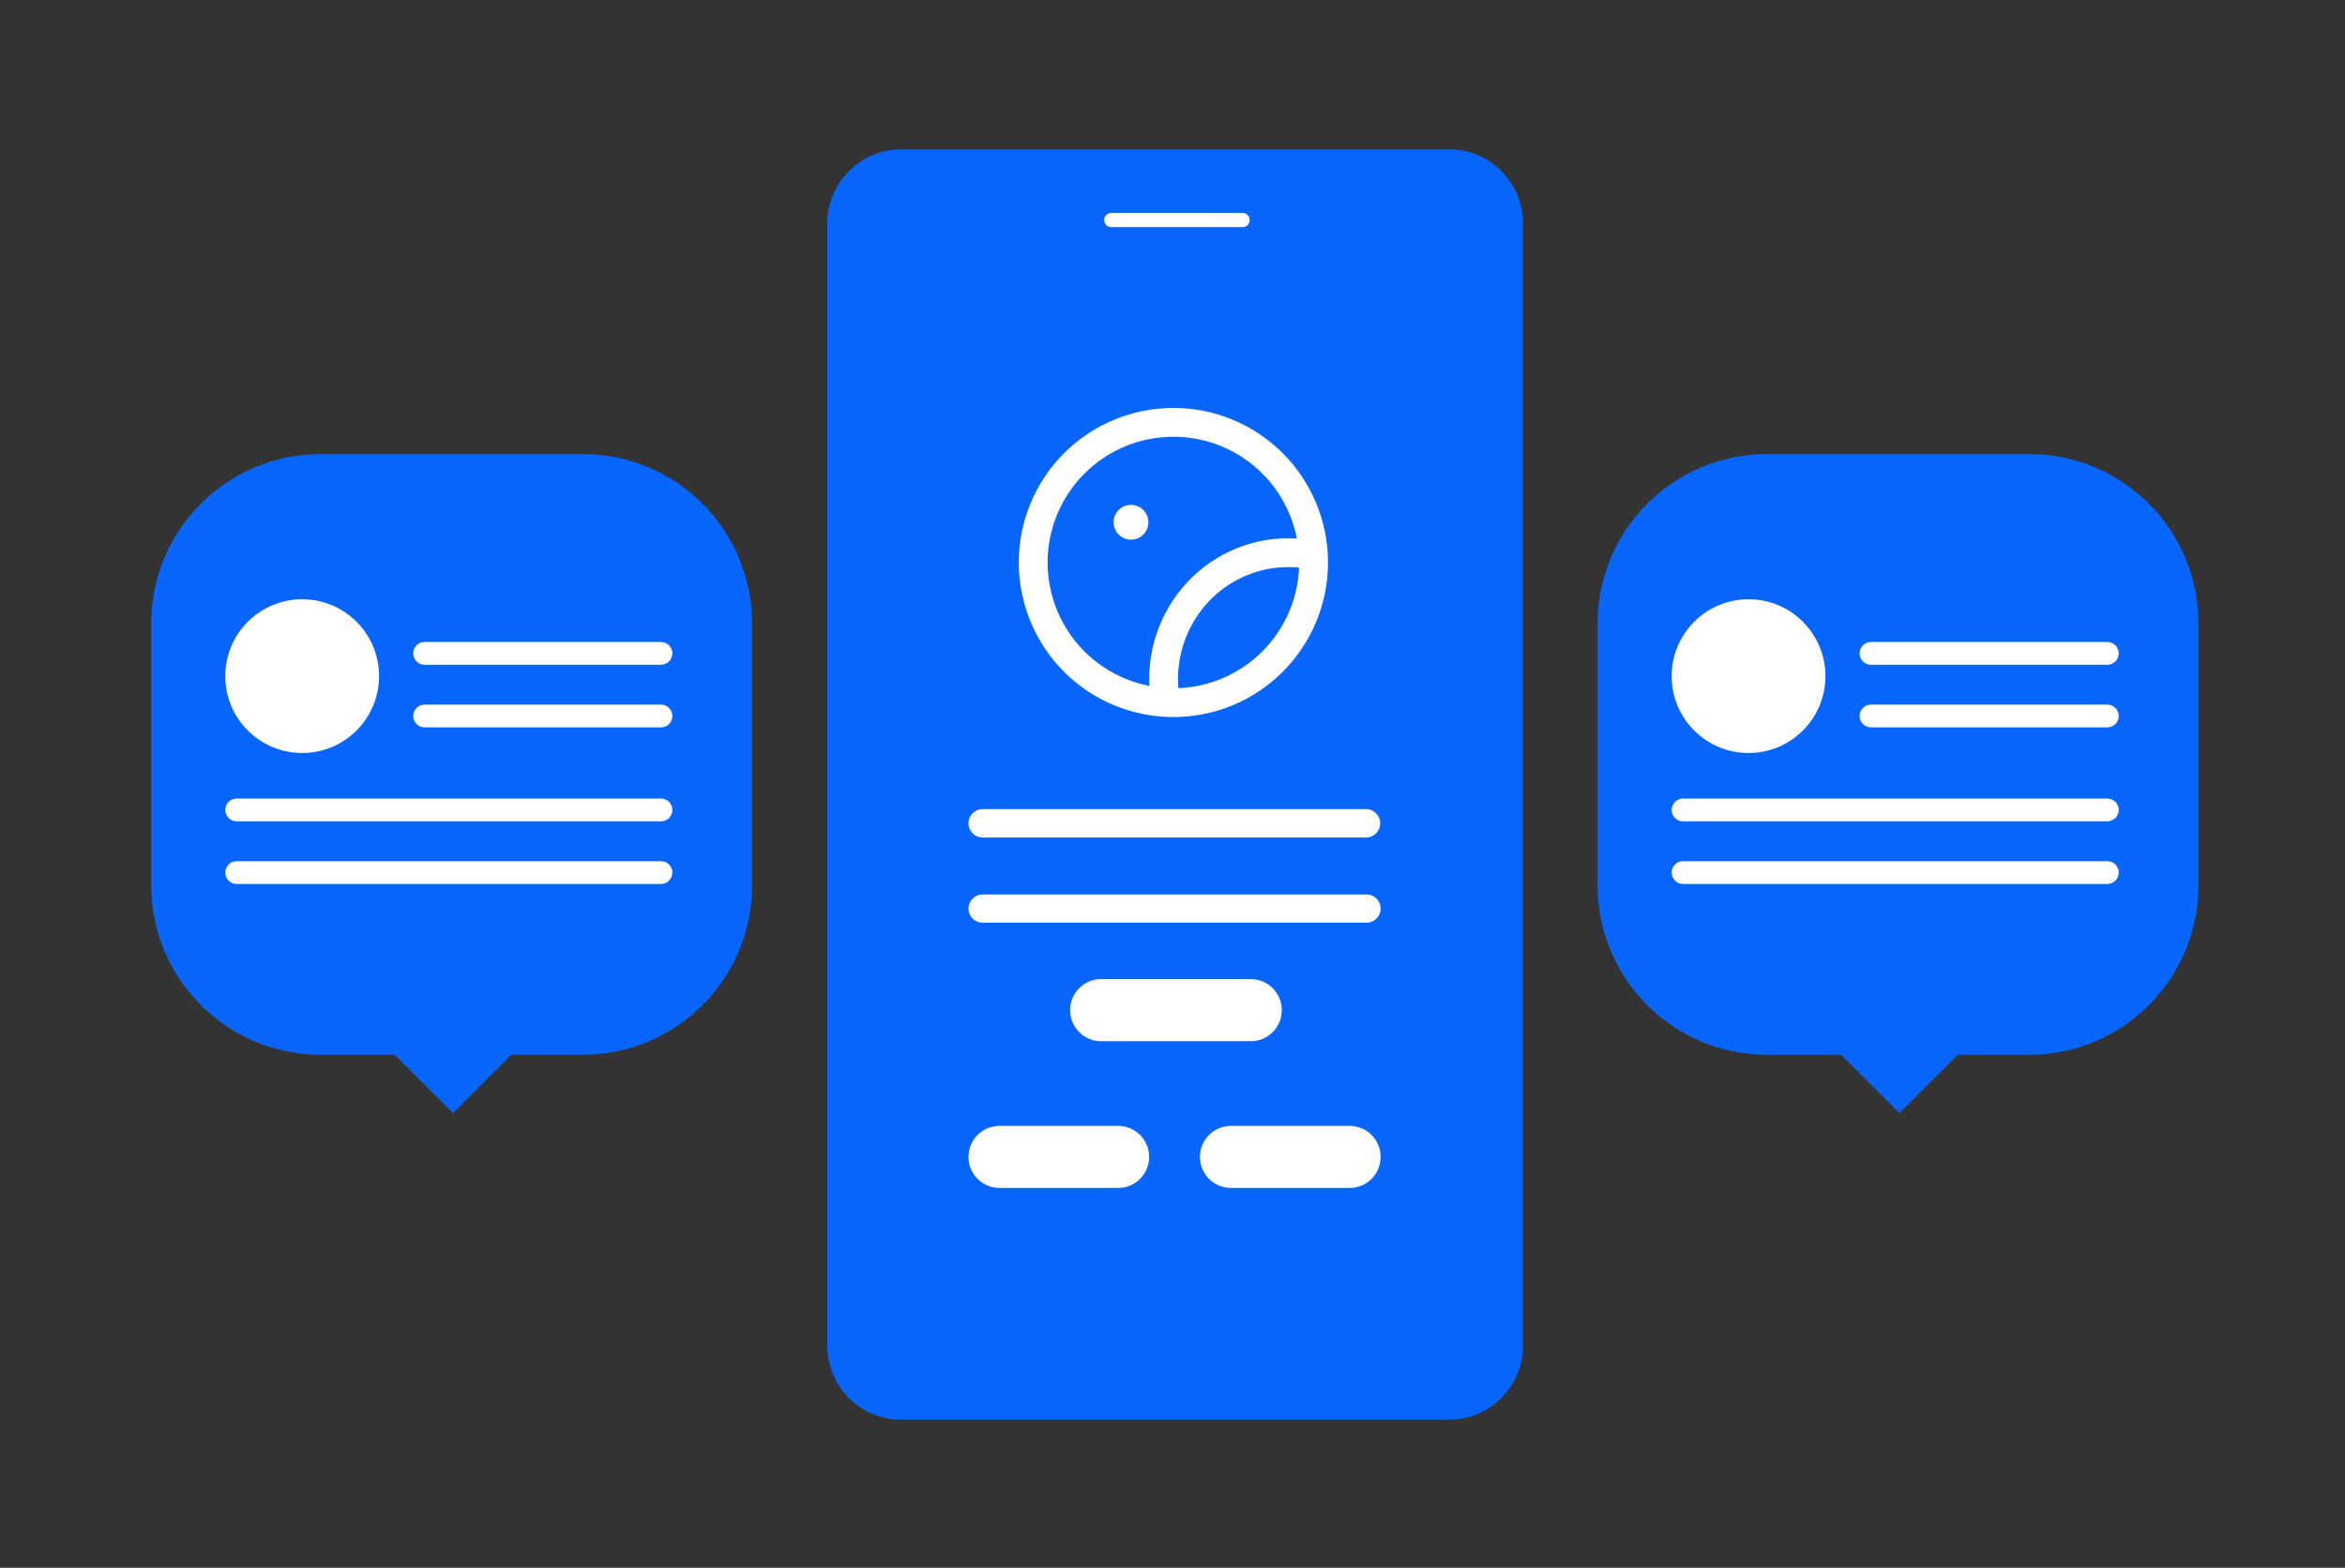
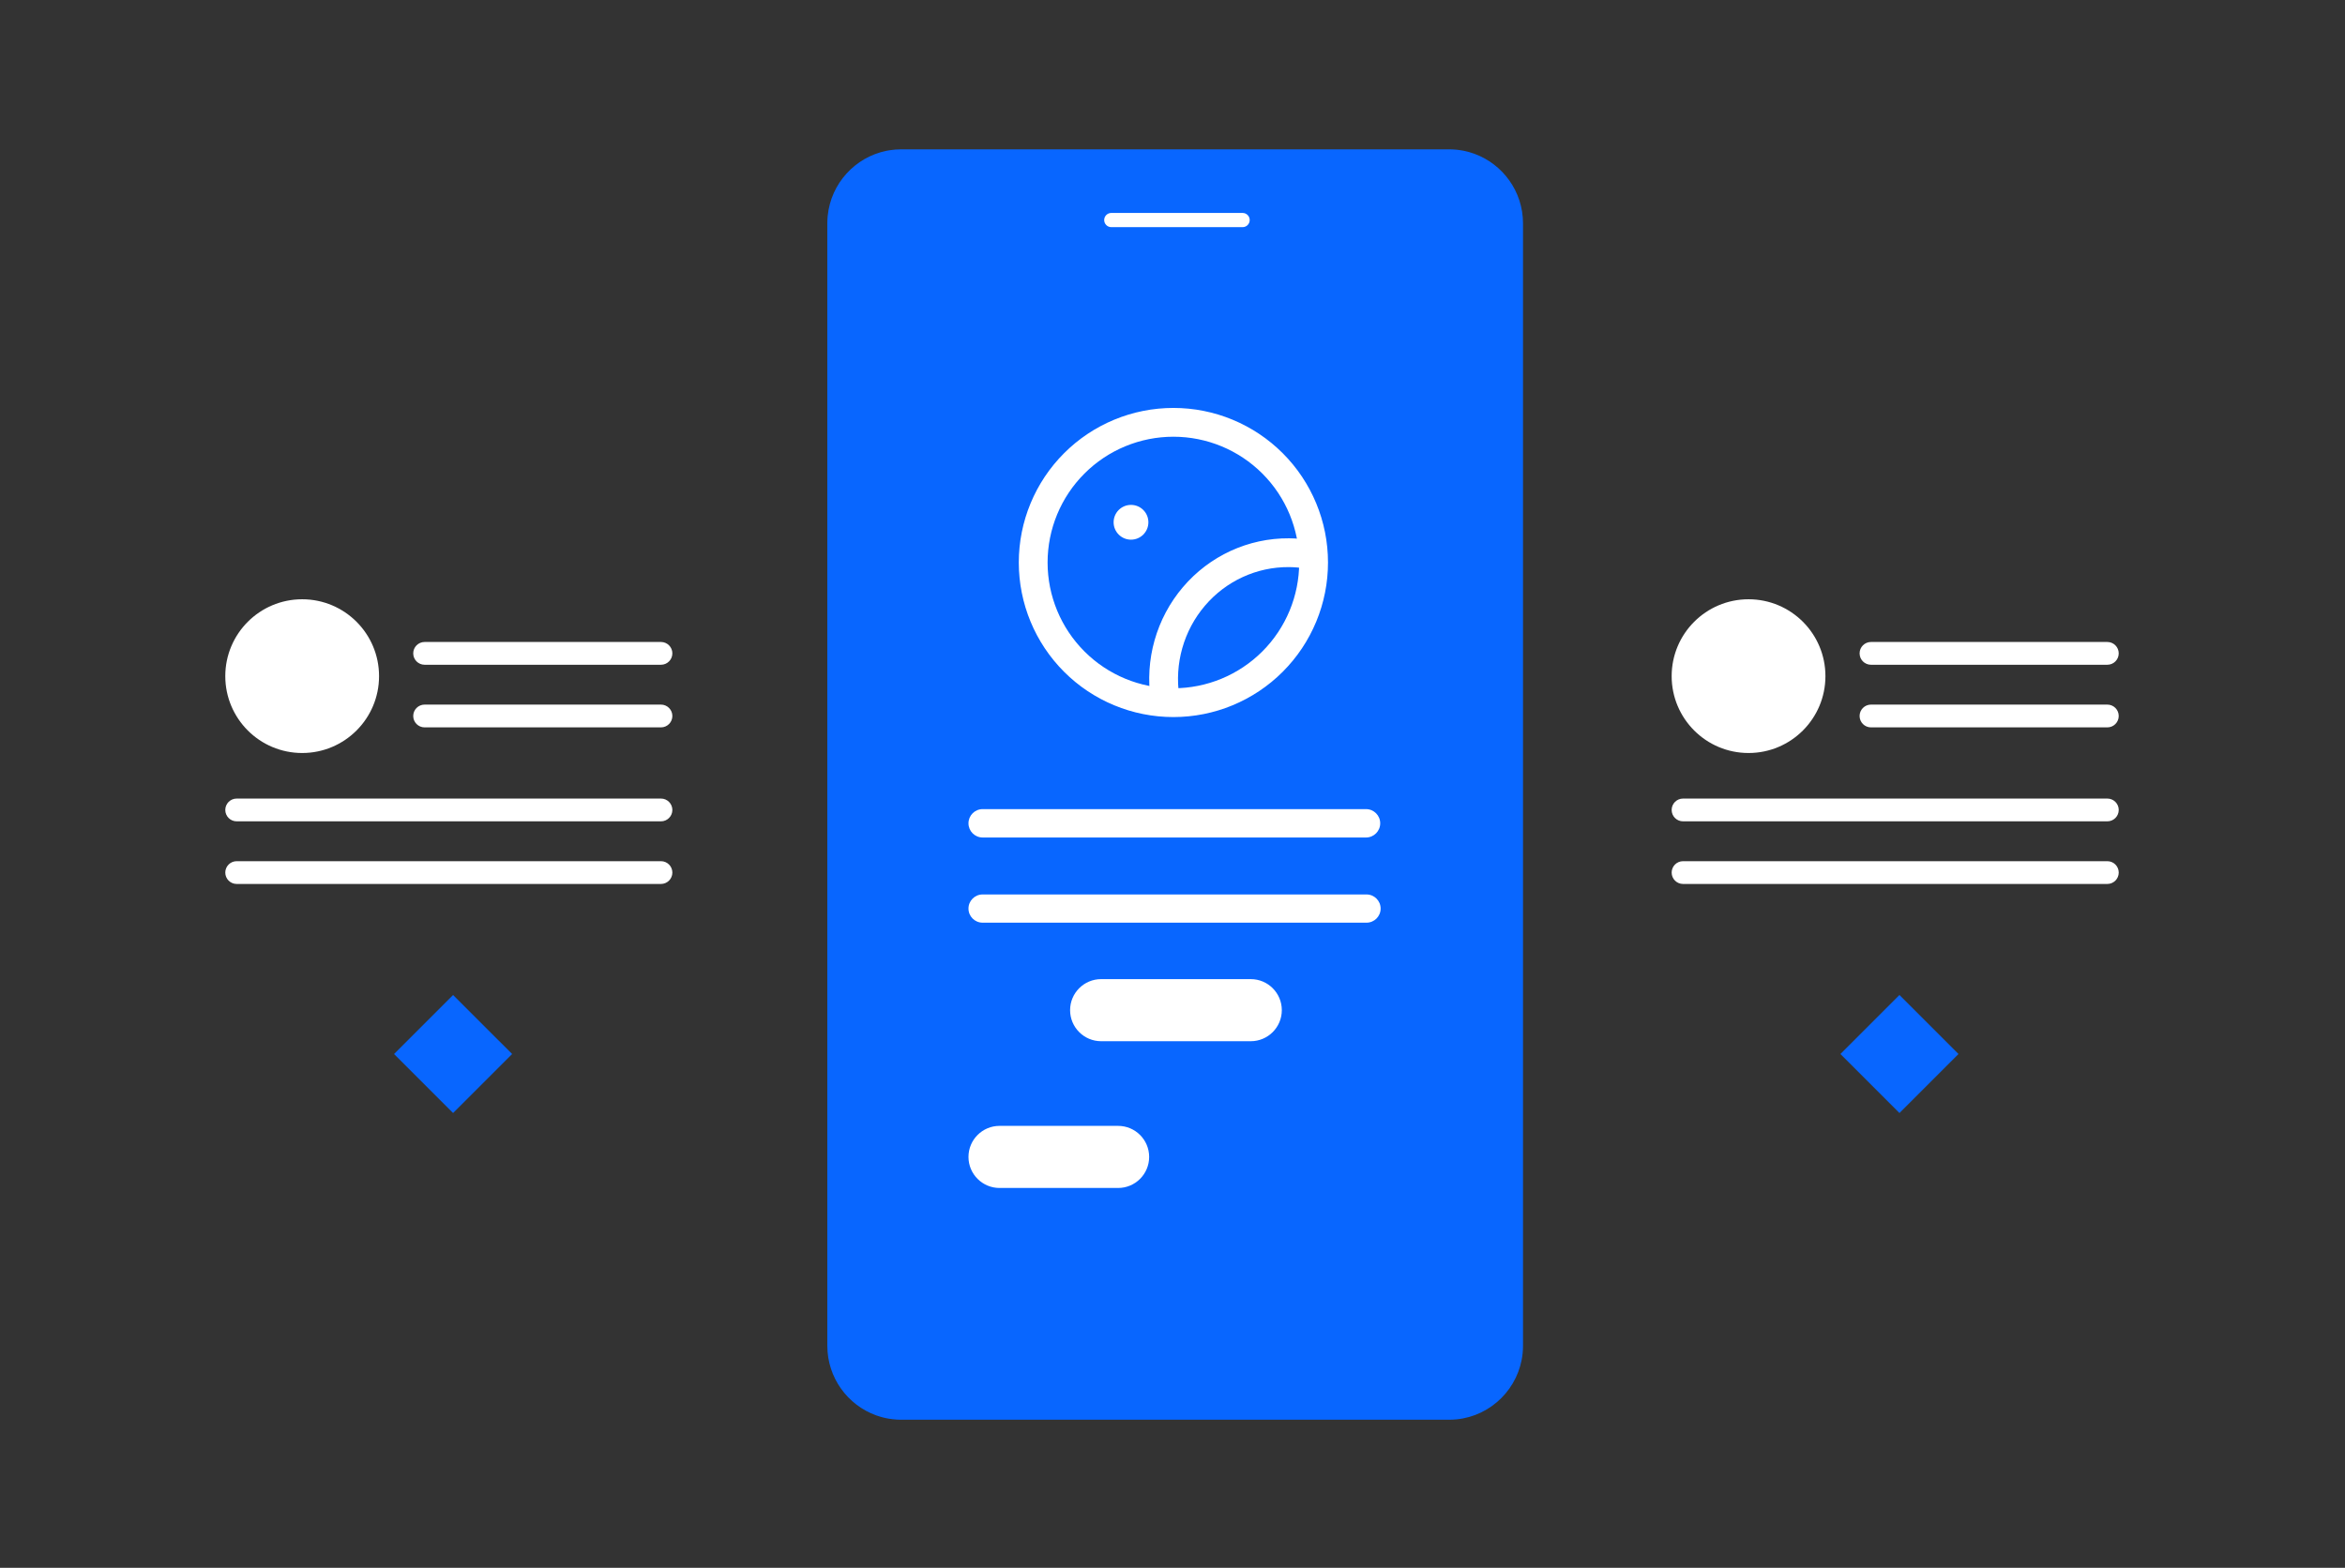
<svg xmlns="http://www.w3.org/2000/svg" width="323" height="216" viewBox="0 0 323 216" fill="none">
  <rect x="0" y="0" width="323" height="216" fill="#333333" stroke="none" />
  <g clip-path="url(#clip0_4035_5085)">
    <path d="M203.065 21.18C202.853 21.104 202.638 21.035 202.421 20.973C202.349 20.953 202.278 20.93 202.206 20.912C202.052 20.873 201.898 20.836 201.743 20.801C201.668 20.785 201.594 20.77 201.519 20.756C201.363 20.727 201.207 20.701 201.051 20.677C200.959 20.665 200.868 20.653 200.776 20.643C200.709 20.635 200.642 20.628 200.575 20.621C200.47 20.611 200.364 20.604 200.259 20.597C200.203 20.594 200.147 20.588 200.092 20.586C199.928 20.578 199.764 20.575 199.601 20.574H124.131C123.613 20.573 123.095 20.612 122.582 20.692C122.414 20.718 122.246 20.748 122.081 20.781C117.774 21.663 114.459 25.273 114.008 29.731C113.973 30.075 113.955 30.423 113.955 30.774V185.395C113.955 189.81 116.753 193.569 120.669 194.989C120.687 194.996 120.704 195.001 120.721 195.007C120.916 195.076 121.113 195.139 121.312 195.195C121.384 195.216 121.455 195.238 121.528 195.256C121.604 195.276 121.681 195.294 121.757 195.313C121.834 195.332 121.913 195.35 121.992 195.368C122.066 195.384 122.14 195.398 122.215 195.412C122.299 195.429 122.383 195.444 122.467 195.457C122.63 195.484 122.793 195.507 122.957 195.525C123.129 195.546 123.302 195.561 123.474 195.571C123.53 195.575 123.586 195.58 123.641 195.582C123.804 195.59 123.968 195.594 124.132 195.594H199.603C199.954 195.594 200.301 195.577 200.644 195.542C205.433 195.055 209.241 191.237 209.728 186.436C209.763 186.089 209.78 185.741 209.78 185.393V30.775C209.778 26.36 206.98 22.601 203.065 21.18Z" fill="#0866FF" />
    <path d="M171.157 29.338H153.067C152.528 29.338 152.09 29.776 152.09 30.316V30.316C152.09 30.856 152.528 31.294 153.067 31.294H171.157C171.697 31.294 172.134 30.856 172.134 30.316V30.316C172.134 29.776 171.697 29.338 171.157 29.338Z" fill="white" />
    <path d="M155.784 74.349C157.107 74.349 158.179 73.276 158.179 71.954C158.179 70.631 157.107 69.559 155.784 69.559C154.461 69.559 153.389 70.631 153.389 71.954C153.389 73.276 154.461 74.349 155.784 74.349Z" fill="white" />
    <path d="M180.036 76.347C179.212 76.22 178.38 76.153 177.546 76.145C172.521 76.109 167.733 78.312 164.448 82.173C161.162 86.033 159.71 91.162 160.475 96.204" stroke="white" stroke-width="3.967" stroke-linecap="round" stroke-linejoin="round" />
    <path d="M180.935 77.495C180.935 82.616 178.9 87.528 175.279 91.15C171.657 94.772 166.745 96.806 161.624 96.806C156.502 96.806 151.59 94.772 147.969 91.15C144.347 87.528 142.312 82.616 142.312 77.495C142.312 72.373 144.347 67.461 147.969 63.84C151.59 60.218 156.502 58.184 161.624 58.184C166.745 58.184 171.657 60.218 175.279 63.84C178.9 67.461 180.935 72.373 180.935 77.495Z" stroke="white" stroke-width="3.967" stroke-linecap="round" stroke-linejoin="round" />
    <path d="M172.279 134.893H151.672C149.31 134.893 147.395 136.807 147.395 139.17C147.395 141.532 149.31 143.447 151.672 143.447H172.279C174.642 143.447 176.557 141.532 176.557 139.17C176.557 136.807 174.642 134.893 172.279 134.893Z" fill="white" />
    <path d="M154.006 155.111H137.676C135.313 155.111 133.398 157.026 133.398 159.388C133.398 161.751 135.313 163.666 137.676 163.666H154.006C156.369 163.666 158.284 161.751 158.284 159.388C158.284 157.026 156.369 155.111 154.006 155.111Z" fill="white" />
-     <path d="M185.889 155.111H169.559C167.196 155.111 165.281 157.026 165.281 159.388C165.281 161.751 167.196 163.666 169.559 163.666H185.889C188.251 163.666 190.166 161.751 190.166 159.388C190.166 157.026 188.251 155.111 185.889 155.111Z" fill="white" />
    <path d="M188.224 123.229H135.343C134.269 123.229 133.398 124.099 133.398 125.173C133.398 126.246 134.269 127.117 135.343 127.117H188.224C189.297 127.117 190.168 126.246 190.168 125.173C190.168 124.099 189.297 123.229 188.224 123.229Z" fill="white" />
    <path d="M188.154 111.471H135.354C134.274 111.471 133.398 112.346 133.398 113.426C133.398 114.506 134.274 115.382 135.354 115.382H188.154C189.235 115.382 190.11 114.506 190.11 113.426C190.11 112.346 189.235 111.471 188.154 111.471Z" fill="white" />
-     <path d="M279.478 62.557H243.395C230.506 62.557 220.057 73.006 220.057 85.895V121.978C220.057 134.868 230.506 145.317 243.395 145.317H279.478C292.368 145.317 302.817 134.868 302.817 121.978V85.895C302.817 73.006 292.368 62.557 279.478 62.557Z" fill="#0866FF" />
    <path d="M261.631 137.078L269.762 145.209L261.631 153.34L253.5 145.209L261.631 137.078Z" fill="#0866FF" />
    <path d="M240.844 103.741C246.693 103.741 251.434 98.999 251.434 93.151C251.434 87.302 246.693 82.561 240.844 82.561C234.995 82.561 230.254 87.302 230.254 93.151C230.254 98.999 234.995 103.741 240.844 103.741Z" fill="white" />
    <path d="M290.264 88.445H257.71C256.843 88.445 256.141 89.148 256.141 90.014C256.141 90.881 256.843 91.583 257.71 91.583H290.264C291.131 91.583 291.833 90.881 291.833 90.014C291.833 89.148 291.131 88.445 290.264 88.445Z" fill="white" />
    <path d="M290.264 110.018H231.823C230.956 110.018 230.254 110.72 230.254 111.586C230.254 112.453 230.956 113.155 231.823 113.155H290.264C291.131 113.155 291.834 112.453 291.834 111.586C291.834 110.72 291.131 110.018 290.264 110.018Z" fill="white" />
    <path d="M290.264 97.072H257.71C256.843 97.072 256.141 97.775 256.141 98.641C256.141 99.508 256.843 100.21 257.71 100.21H290.264C291.131 100.21 291.833 99.508 291.833 98.641C291.833 97.775 291.131 97.072 290.264 97.072Z" fill="white" />
    <path d="M290.264 118.645H231.823C230.956 118.645 230.254 119.347 230.254 120.213C230.254 121.08 230.956 121.782 231.823 121.782H290.264C291.131 121.782 291.834 121.08 291.834 120.213C291.834 119.347 291.131 118.645 290.264 118.645Z" fill="white" />
-     <path d="M80.254 62.557H44.17C31.281 62.557 20.832 73.006 20.832 85.895V121.978C20.832 134.868 31.281 145.317 44.17 145.317H80.254C93.143 145.317 103.592 134.868 103.592 121.978V85.895C103.592 73.006 93.143 62.557 80.254 62.557Z" fill="#0866FF" />
    <path d="M62.408 137.078L70.54 145.209L62.408 153.34L54.277 145.209L62.408 137.078Z" fill="#0866FF" />
    <path d="M41.621 103.741C47.47 103.741 52.211 98.999 52.211 93.151C52.211 87.302 47.47 82.561 41.621 82.561C35.773 82.561 31.031 87.302 31.031 93.151C31.031 98.999 35.773 103.741 41.621 103.741Z" fill="white" />
    <path d="M91.042 88.445H58.487C57.62 88.445 56.918 89.148 56.918 90.014C56.918 90.881 57.62 91.583 58.487 91.583H91.042C91.908 91.583 92.611 90.881 92.611 90.014C92.611 89.148 91.908 88.445 91.042 88.445Z" fill="white" />
    <path d="M91.042 110.018H32.6C31.734 110.018 31.031 110.72 31.031 111.586C31.031 112.453 31.734 113.155 32.6 113.155H91.042C91.908 113.155 92.611 112.453 92.611 111.586C92.611 110.72 91.908 110.018 91.042 110.018Z" fill="white" />
    <path d="M91.042 97.072H58.487C57.62 97.072 56.918 97.775 56.918 98.641C56.918 99.508 57.62 100.21 58.487 100.21H91.042C91.908 100.21 92.611 99.508 92.611 98.641C92.611 97.775 91.908 97.072 91.042 97.072Z" fill="white" />
    <path d="M91.042 118.645H32.6C31.734 118.645 31.031 119.347 31.031 120.213C31.031 121.08 31.734 121.782 32.6 121.782H91.042C91.908 121.782 92.611 121.08 92.611 120.213C92.611 119.347 91.908 118.645 91.042 118.645Z" fill="white" />
  </g>
  <defs>
    <clipPath id="clip0_4035_5085">
      <rect width="322.408" height="214.939" fill="white" transform="translate(0.469 0.512)" />
    </clipPath>
  </defs>
</svg>